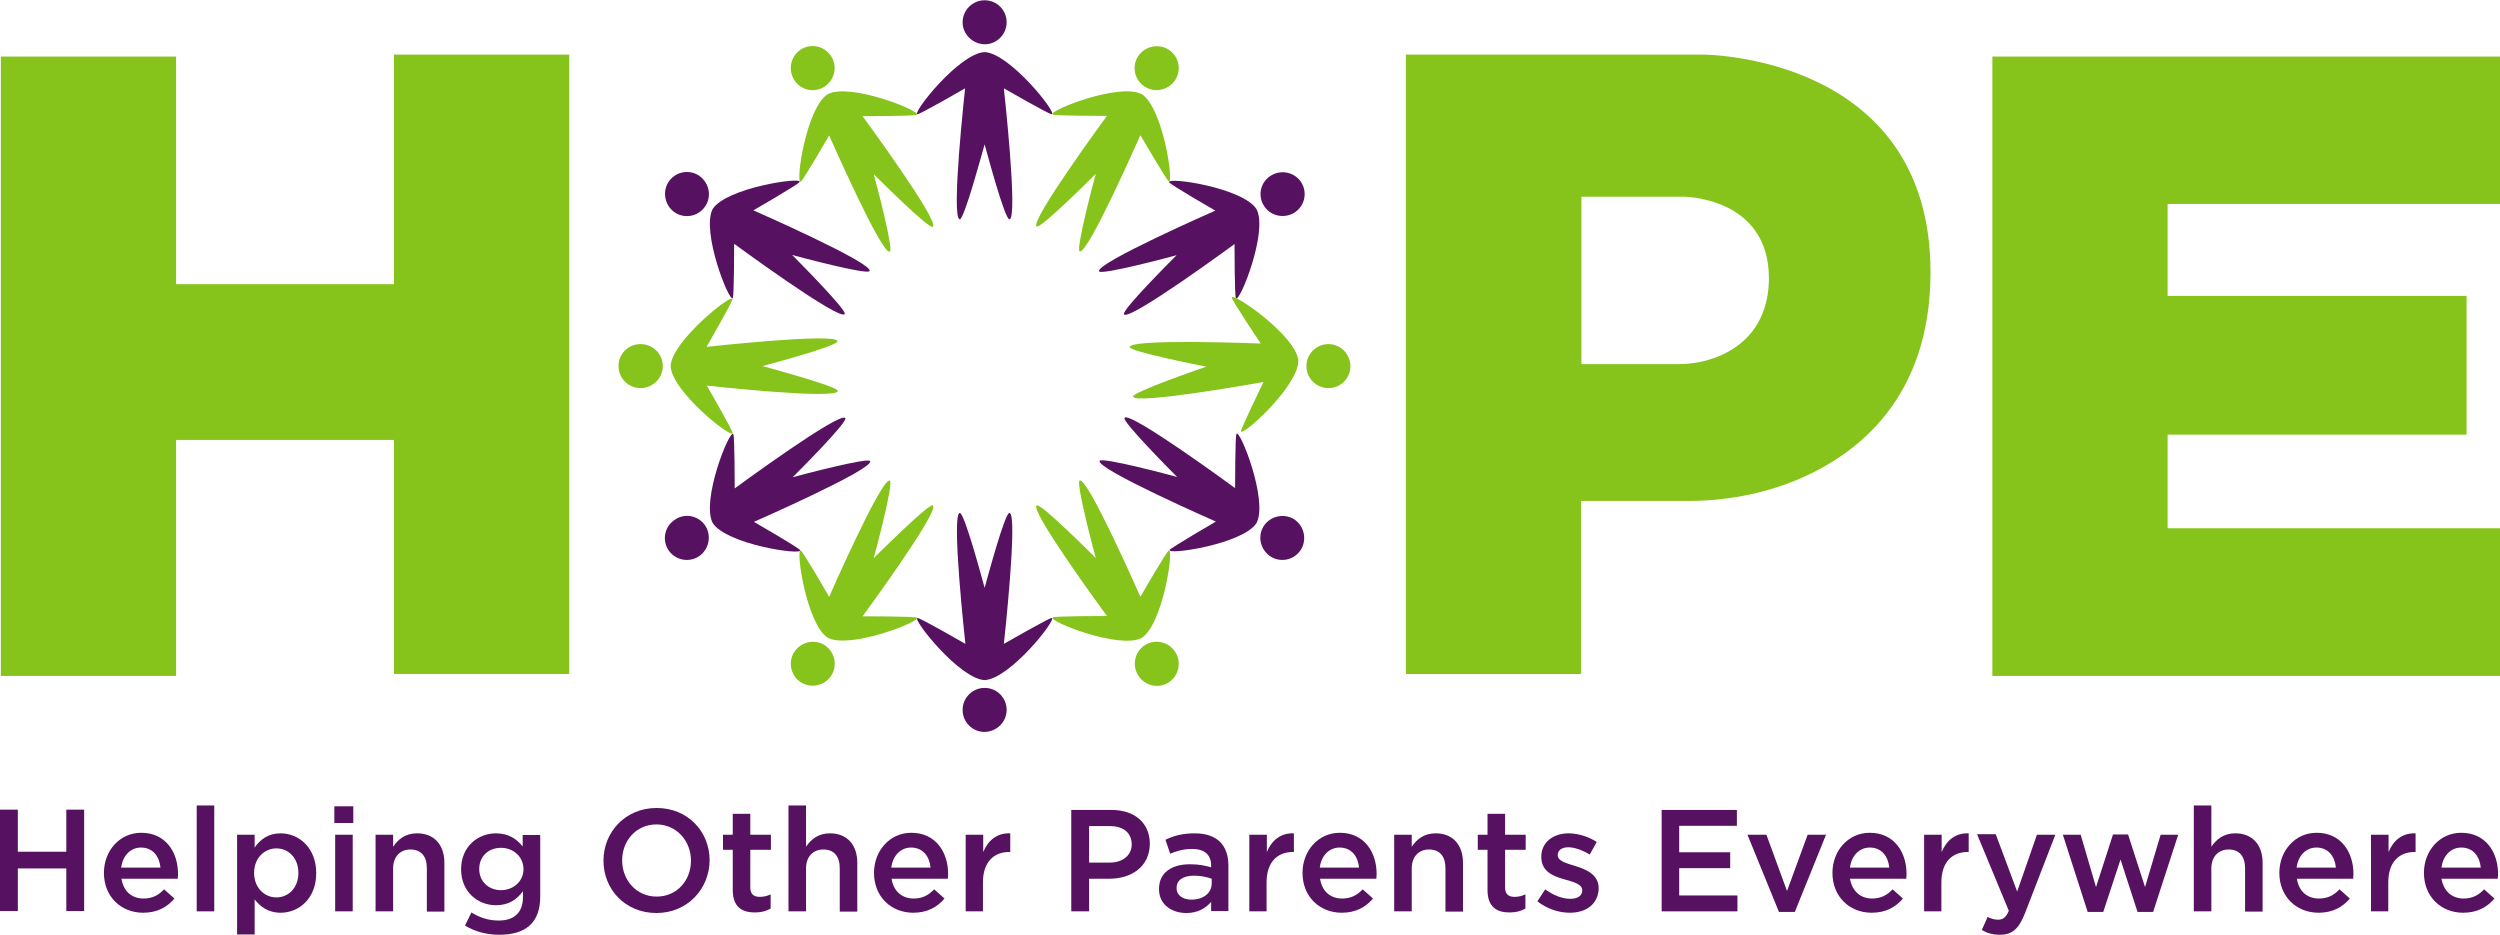
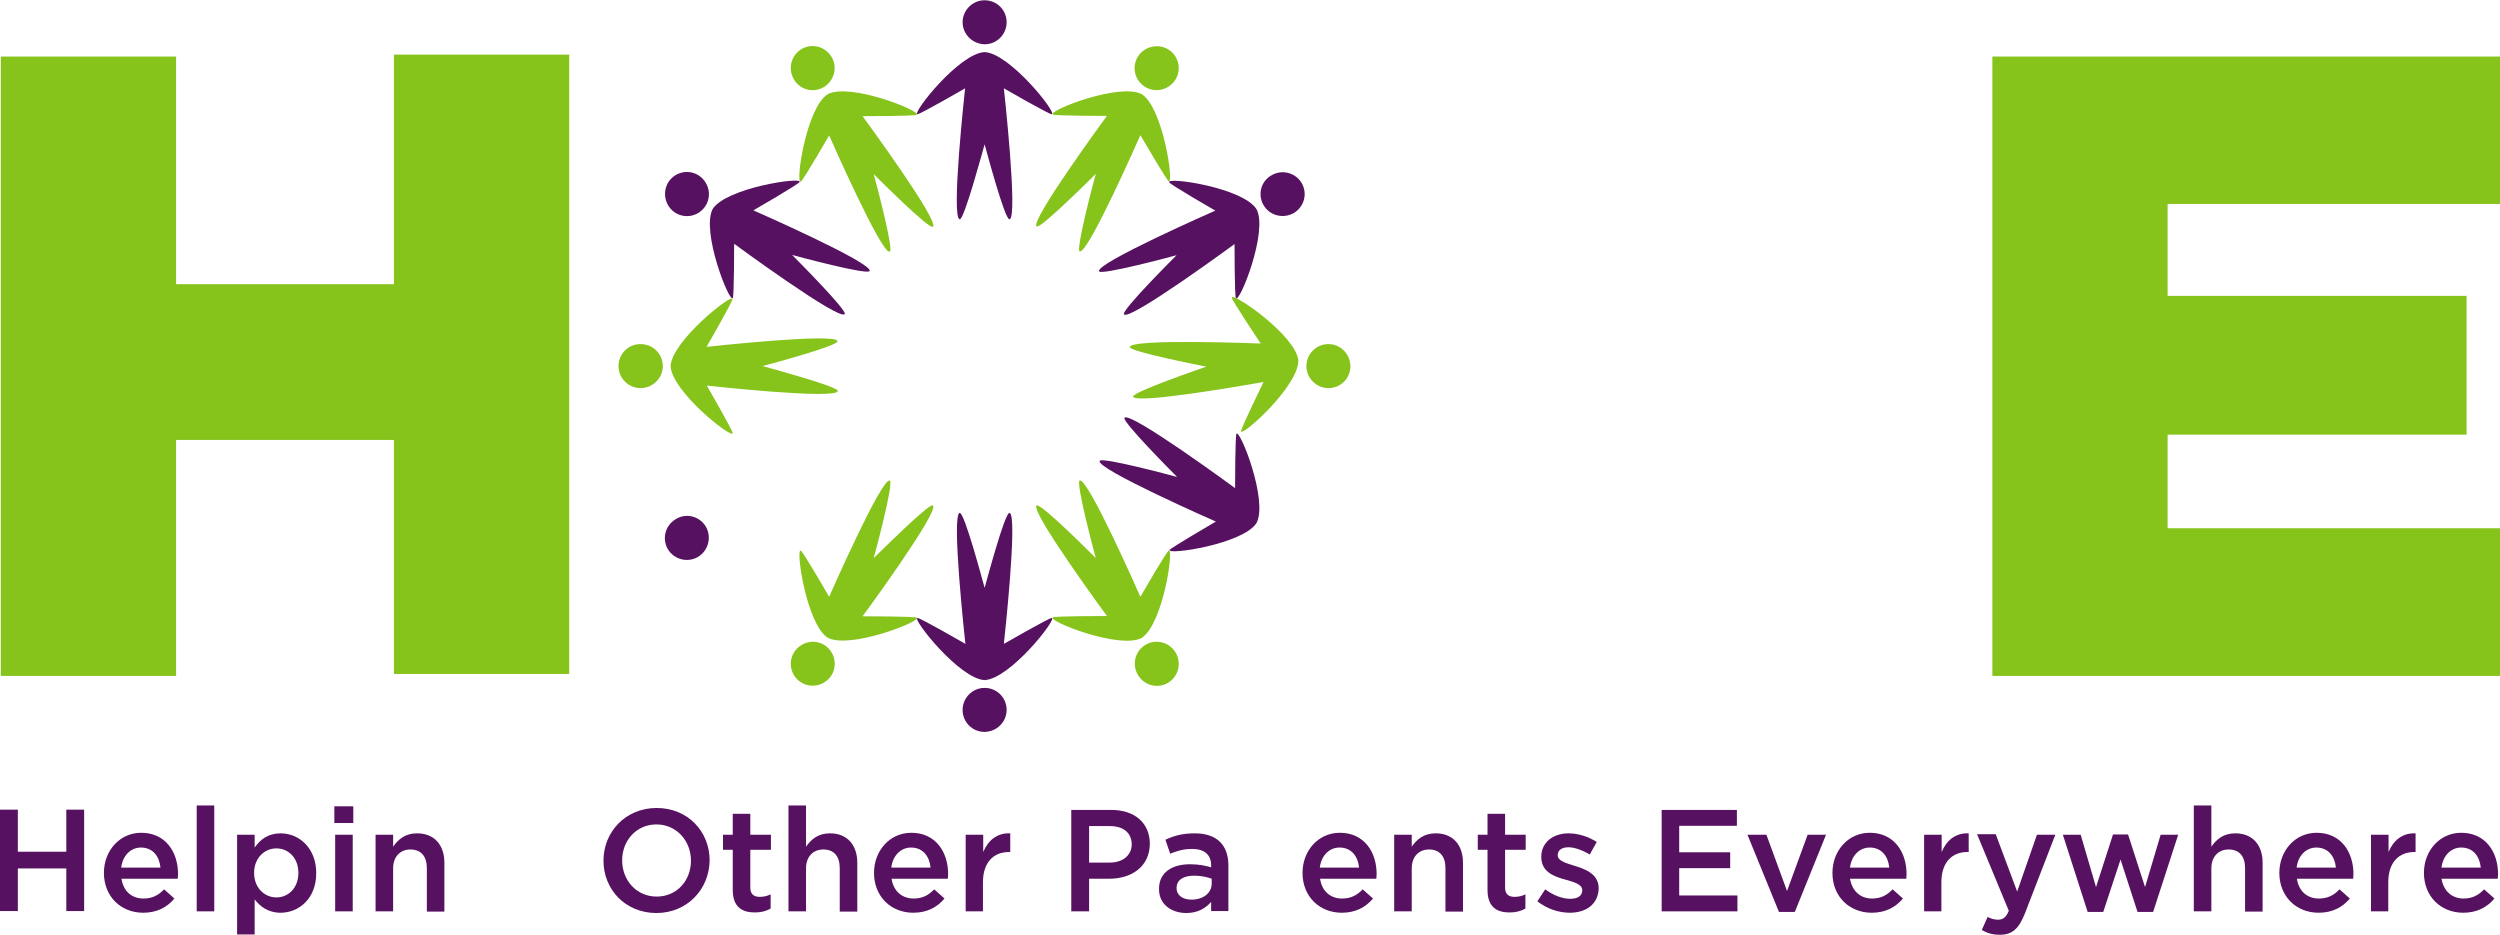
<svg xmlns="http://www.w3.org/2000/svg" version="1.1" id="Layer_1" x="0px" y="0px" viewBox="0 0 897.3 335.5" style="enable-background:new 0 0 897.3 335.5;" xml:space="preserve">
  <style type="text/css">
	.st0{fill:#86C31B;}
	.st1{fill:#561160;}
</style>
  <g>
    <g>
      <polygon class="st0" points="141.4,19.6 141.4,102 63.2,102 63.2,20.3 0.3,20.3 0.3,242.6 63.2,242.6 63.2,157.9 141.4,157.9     141.4,241.9 204.3,241.9 204.3,19.6   " />
      <polygon class="st0" points="897.3,73.2 897.3,20.3 778,20.3 715.1,20.3 715.1,242.6 778,242.6 897.3,242.6 897.3,189.6     778,189.6 778,156 885.3,156 885.3,106.2 778,106.2 778,73.2   " />
-       <path class="st0" d="M611.2,19.6h-43.7h-62.9v222.3h62.9v-62.1h38.2c13.4,0,26.7-2.4,39.1-7.5c22.1-9.2,48.1-29.6,48.1-74.6    C692.9,19.5,611.2,19.6,611.2,19.6z M616.8,127.9c-4.6,1.9-9.6,2.8-14.7,2.8h-14.3h-20.2V70.6h20.2h16.4c0,0,30.7,0,30.7,29.3    C634.8,116.8,625.1,124.5,616.8,127.9z" />
    </g>
    <g>
      <g>
        <path class="st1" d="M353.4,15.9L353.4,15.9C353.4,15.9,353.4,15.9,353.4,15.9C353.4,15.9,353.4,15.9,353.4,15.9     c4.4,0,7.9-3.6,7.9-7.9c0-4.4-3.5-7.9-7.9-7.9h0v0c-4.4,0-7.9,3.6-7.9,7.9C345.5,12.3,349.1,15.8,353.4,15.9" />
        <path class="st1" d="M353.4,18.7L353.4,18.7C353.4,18.7,353.4,18.7,353.4,18.7C353.4,18.7,353.4,18.7,353.4,18.7L353.4,18.7     c-9.1,0.4-26.1,21.9-24.1,22.3c0.8,0.1,17.1-9.3,17.1-9.3s-5.2,47-1.9,47c1.6,0,8.2-24.5,8.9-26.9c0.7,2.5,7.2,26.9,8.9,26.9     c3.2,0-2-47-2-47s16.3,9.4,17.2,9.3C379.5,40.6,362.4,19.1,353.4,18.7" />
        <path class="st1" d="M253.4,73.6L253.4,73.6L253.4,73.6C253.4,73.6,253.4,73.6,253.4,73.6c2.2-3.8,0.8-8.6-2.9-10.8     c-3.8-2.2-8.6-0.9-10.8,2.9c0,0,0,0,0,0h0c-2.1,3.8-0.8,8.6,2.9,10.8C246.4,78.7,251.2,77.4,253.4,73.6" />
        <path class="st1" d="M255.8,75L255.8,75C255.8,75,255.8,75,255.8,75C255.8,75,255.8,75,255.8,75L255.8,75c-4.2,8,5.9,33.6,7.2,32     c0.5-0.6,0.5-19.5,0.5-19.5s38.1,28,39.7,25.2c0.8-1.4-17.1-19.4-18.9-21.2c2.5,0.7,26.9,7.2,27.8,5.8     c1.6-2.8-41.7-21.8-41.7-21.8s16.3-9.4,16.6-10.2C287.9,63.4,260.7,67.4,255.8,75" />
        <path class="st1" d="M253.4,189.1L253.4,189.1C253.4,189.1,253.4,189.1,253.4,189.1L253.4,189.1c-2.2-3.8-7.1-5.1-10.8-2.8     c-3.8,2.2-5.1,7-2.9,10.8c0,0,0,0,0,0v0c2.2,3.7,7,5,10.8,2.8C254.2,197.7,255.5,192.9,253.4,189.1" />
-         <path class="st1" d="M255.8,187.7L255.8,187.7C255.8,187.7,255.8,187.7,255.8,187.7C255.8,187.7,255.8,187.7,255.8,187.7     L255.8,187.7c4.9,7.7,32.1,11.7,31.4,9.8c-0.3-0.8-16.6-10.2-16.6-10.2s43.3-19,41.7-21.8c-0.8-1.4-25.3,5.1-27.8,5.8     c1.8-1.8,19.7-19.7,18.9-21.2c-1.6-2.8-39.7,25.2-39.7,25.2s0-18.9-0.5-19.5C261.8,154.1,251.6,179.7,255.8,187.7" />
        <path class="st1" d="M353.4,246.9L353.4,246.9C353.4,246.9,353.4,246.9,353.4,246.9L353.4,246.9c-4.4,0-7.9,3.6-7.9,7.9     c0,4.4,3.5,7.9,7.9,7.9h0c4.4-0.1,7.9-3.6,7.9-7.9C361.3,250.4,357.8,246.9,353.4,246.9" />
        <path class="st1" d="M353.4,244.1L353.4,244.1C353.4,244.1,353.4,244.1,353.4,244.1C353.4,244.1,353.4,244.1,353.4,244.1     L353.4,244.1c9.1-0.4,26.1-22,24.1-22.3c-0.8-0.1-17.2,9.3-17.2,9.3s5.2-47,2-47c-1.7,0-8.2,24.5-8.9,26.9     c-0.7-2.5-7.2-26.9-8.9-26.9c-3.2,0,2,47,2,47s-16.3-9.4-17.2-9.3C327.3,222.1,344.4,243.7,353.4,244.1" />
-         <path class="st1" d="M453.4,189.1L453.4,189.1C453.4,189.1,453.4,189.1,453.4,189.1L453.4,189.1c-2.2,3.8-0.8,8.6,2.9,10.8     c3.8,2.2,8.6,0.9,10.8-2.9l0,0l0,0c2.1-3.8,0.8-8.6-2.9-10.8C460.4,184.1,455.6,185.4,453.4,189.1" />
        <path class="st1" d="M451,187.7L451,187.7C451,187.7,451,187.7,451,187.7L451,187.7L451,187.7c4.2-8-5.9-33.6-7.2-32     c-0.5,0.6-0.5,19.5-0.5,19.5s-38.1-28-39.7-25.2c-0.8,1.4,17.1,19.4,18.9,21.2c-2.5-0.7-26.9-7.2-27.8-5.8     c-1.6,2.8,41.7,21.8,41.7,21.8s-16.3,9.5-16.6,10.2C418.9,199.3,446.2,195.3,451,187.7" />
        <path class="st1" d="M453.5,73.6L453.5,73.6C453.5,73.6,453.4,73.6,453.5,73.6L453.5,73.6c2.2,3.8,7,5,10.8,2.9     c3.8-2.2,5.1-7,2.9-10.8c0,0,0,0,0,0c-2.2-3.7-7-5-10.8-2.8C452.6,65,451.3,69.8,453.5,73.6" />
        <path class="st1" d="M451,75.1L451,75.1C451,75,451,75,451,75.1C451,75,451,75,451,75.1L451,75.1c-4.8-7.7-32.1-11.7-31.4-9.7     c0.3,0.8,16.6,10.2,16.6,10.2s-43.3,19-41.7,21.8c0.8,1.4,25.3-5.1,27.8-5.8c-1.8,1.8-19.7,19.7-18.9,21.2     c1.6,2.8,39.7-25.2,39.7-25.2s0,18.8,0.5,19.5C445,108.6,455.2,83,451,75.1" />
        <path class="st0" d="M295.6,31.3L295.6,31.3L295.6,31.3L295.6,31.3c3.8-2.2,5.1-7.1,2.9-10.8c-2.2-3.8-7-5.1-10.8-2.9     c0,0,0,0,0,0h0c-3.7,2.2-5,7-2.8,10.8C287,32.2,291.9,33.5,295.6,31.3" />
        <path class="st0" d="M297.1,33.8L297.1,33.8C297.1,33.8,297.1,33.8,297.1,33.8C297,33.8,297,33.8,297.1,33.8L297.1,33.8     c-7.7,4.8-11.7,32.1-9.7,31.4c0.8-0.3,10.2-16.6,10.2-16.6s19,43.3,21.8,41.7c1.4-0.8-5.1-25.3-5.8-27.8     c1.8,1.8,19.7,19.7,21.2,18.9c2.8-1.6-25.2-39.7-25.2-39.7s18.8,0,19.5-0.5C330.6,39.8,305.1,29.6,297.1,33.8" />
        <path class="st0" d="M237.9,131.4L237.9,131.4L237.9,131.4L237.9,131.4c0-4.4-3.6-7.9-8-7.9c-4.4,0-7.9,3.5-7.9,7.9v0     c0,4.4,3.6,7.9,7.9,7.9C234.3,139.3,237.9,135.7,237.9,131.4" />
        <path class="st0" d="M240.7,131.4L240.7,131.4C240.7,131.4,240.7,131.4,240.7,131.4C240.7,131.4,240.7,131.4,240.7,131.4     L240.7,131.4c0.4,9.1,21.9,26.1,22.3,24.1c0.1-0.8-9.3-17.1-9.3-17.1s47,5.2,47,1.9c0-1.6-24.5-8.2-27-8.9     c2.5-0.7,26.9-7.2,26.9-8.9c0-3.2-47,2-47,2s9.4-16.3,9.3-17.2C262.7,105.3,241.1,122.4,240.7,131.4" />
        <path class="st0" d="M295.7,231.4L295.7,231.4C295.7,231.4,295.7,231.4,295.7,231.4L295.7,231.4c-3.8-2.2-8.6-0.8-10.8,2.9     c-2.2,3.8-0.9,8.6,2.9,10.8h0c3.8,2.1,8.6,0.8,10.8-3C300.7,238.4,299.4,233.6,295.7,231.4" />
        <path class="st0" d="M297.1,228.9L297.1,228.9C297.1,229,297.1,229,297.1,228.9C297.1,229,297.1,229,297.1,228.9L297.1,228.9     c8,4.2,33.6-5.9,32-7.2c-0.6-0.5-19.5-0.5-19.5-0.5s28-38.1,25.2-39.8c-1.4-0.8-19.3,17.1-21.2,18.9c0.7-2.5,7.2-26.9,5.8-27.8     c-2.8-1.6-21.8,41.7-21.8,41.7s-9.4-16.3-10.2-16.6C285.5,196.9,289.5,224.1,297.1,228.9" />
        <path class="st0" d="M411.2,231.4L411.2,231.4C411.2,231.4,411.2,231.4,411.2,231.4c-3.8,2.2-5,7.1-2.8,10.8     c2.2,3.8,7,5.1,10.8,2.9h0h0c3.7-2.2,5-7,2.8-10.8C419.8,230.5,414.9,229.2,411.2,231.4" />
        <path class="st0" d="M409.7,229L409.7,229C409.7,229,409.8,229,409.7,229C409.8,228.9,409.8,228.9,409.7,229L409.7,229     c7.7-4.8,11.7-32.1,9.8-31.4c-0.8,0.3-10.2,16.6-10.2,16.6s-19-43.3-21.8-41.7c-1.4,0.8,5.1,25.3,5.8,27.8     c-1.8-1.8-19.7-19.7-21.2-18.9c-2.8,1.6,25.2,39.7,25.2,39.7s-18.9,0-19.5,0.5C376.2,223,401.8,233.1,409.7,229" />
        <path class="st0" d="M468.9,131.4L468.9,131.4C468.9,131.4,468.9,131.4,468.9,131.4L468.9,131.4c0,4.4,3.6,7.9,7.9,7.9     c4.4,0,7.9-3.5,7.9-7.9v0v0c-0.1-4.4-3.6-7.9-7.9-7.9C472.5,123.5,468.9,127,468.9,131.4" />
        <path class="st0" d="M466,129.3L466,129.3C466,129.3,466,129.3,466,129.3C466,129.3,466,129.3,466,129.3L466,129.3     c-1-9-23.7-24.6-23.9-22.5c-0.1,0.8,10.4,16.5,10.4,16.5s-47.3-1.9-47,1.3c0.1,1.6,25,6.5,27.5,7c-2.4,0.8-26.4,9.1-26.3,10.7     c0.2,3.2,46.8-5.2,46.8-5.2s-8.2,16.9-8.1,17.7C445.9,156.8,466.3,138.3,466,129.3" />
        <path class="st0" d="M411.2,31.3L411.2,31.3C411.2,31.3,411.2,31.3,411.2,31.3L411.2,31.3c3.8,2.2,8.6,0.8,10.8-2.9     c2.2-3.8,0.9-8.6-2.9-10.8c0,0,0,0,0,0l0,0c-3.8-2.1-8.6-0.8-10.8,2.9C406.1,24.3,407.4,29.1,411.2,31.3" />
        <path class="st0" d="M409.8,33.8L409.8,33.8C409.8,33.8,409.7,33.8,409.8,33.8C409.7,33.8,409.7,33.8,409.8,33.8L409.8,33.8     c-8-4.2-33.6,5.9-32,7.3c0.6,0.5,19.5,0.5,19.5,0.5s-28,38.1-25.2,39.7c1.4,0.8,19.4-17.1,21.2-18.9c-0.7,2.5-7.2,27-5.8,27.8     c2.8,1.6,21.8-41.7,21.8-41.7s9.5,16.3,10.2,16.6C421.4,65.8,417.4,38.6,409.8,33.8" />
      </g>
    </g>
  </g>
  <g>
    <path class="st1" d="M6.4,311.7v15.3H0v-36.4h6.4v15.1h17.4v-15.1h6.4v36.4h-6.4v-15.3H6.4z" />
    <path class="st1" d="M51.5,322.5c3.1,0,5.3-1.1,7.4-3.3l3.7,3.3c-2.6,3.1-6.2,5.1-11.2,5.1c-8,0-14.1-5.8-14.1-14.3   c0-7.9,5.6-14.4,13.4-14.4c8.7,0,13.2,6.9,13.2,14.8c0,0.6-0.1,1.1-0.1,1.7H43.6C44.3,320,47.4,322.5,51.5,322.5z M57.6,311.4   c-0.4-4.1-2.8-7.2-7-7.2c-3.8,0-6.6,3-7.1,7.2H57.6z" />
    <path class="st1" d="M70.6,327.1v-38h6.3v38H70.6z" />
    <path class="st1" d="M100.7,327.6c-4.5,0-7.4-2.3-9.3-4.8v12.6h-6.3v-35.8h6.3v4.6c2-2.9,4.9-5.1,9.3-5.1c6.5,0,12.8,5.1,12.8,14.3   S107.2,327.6,100.7,327.6z M99.2,304.5c-4.3,0-8,3.5-8,8.8s3.7,8.8,8,8.8c4.3,0,7.9-3.4,7.9-8.8   C107.1,307.9,103.5,304.5,99.2,304.5z" />
    <path class="st1" d="M120,295.4v-6h6.8v6H120z M120.3,327.1v-27.5h6.3v27.5H120.3z" />
    <path class="st1" d="M141.1,327.1h-6.3v-27.5h6.3v4.3c1.8-2.6,4.3-4.8,8.6-4.8c6.2,0,9.8,4.2,9.8,10.6v17.5h-6.3v-15.6   c0-4.3-2.1-6.7-5.9-6.7c-3.6,0-6.2,2.5-6.2,6.8V327.1z" />
-     <path class="st1" d="M179.2,335.5c-4.5,0-8.7-1.1-12.3-3.3l2.3-4.7c2.9,1.8,6,2.9,9.8,2.9c5.6,0,8.7-2.9,8.7-8.4v-2.1   c-2.3,3-5.1,5-9.7,5c-6.4,0-12.5-4.7-12.5-12.9c0-8.2,6.1-12.9,12.5-12.9c4.6,0,7.5,2.1,9.6,4.7v-4.1h6.3v21.8   C194,331.2,188.7,335.5,179.2,335.5z M179.8,304.3c-4.4,0-7.8,3-7.8,7.6s3.5,7.6,7.8,7.6c4.4,0,8.1-3.1,8.1-7.6   C187.8,307.3,184.1,304.3,179.8,304.3z" />
    <path class="st1" d="M235.6,327.7c-11.2,0-19-8.5-19-18.8c0-10.3,7.9-18.9,19.1-18.9s19,8.5,19,18.8   C254.6,319.1,246.7,327.7,235.6,327.7z M235.6,295.9c-7.2,0-12.3,5.8-12.3,12.9c0,7.1,5.1,13,12.4,13s12.3-5.8,12.3-12.9   S242.8,295.9,235.6,295.9z" />
    <path class="st1" d="M269.3,318.5c0,2.4,1.2,3.4,3.4,3.4c1.4,0,2.7-0.3,3.9-0.9v5.1c-1.6,0.9-3.3,1.4-5.7,1.4c-4.6,0-7.9-2-7.9-8.1   V305h-3.5v-5.4h3.5v-7.5h6.3v7.5h7.4v5.4h-7.4V318.5z" />
    <path class="st1" d="M289.3,327.1H283v-38h6.3v14.8c1.8-2.6,4.3-4.8,8.6-4.8c6.2,0,9.8,4.2,9.8,10.6v17.5h-6.3v-15.6   c0-4.3-2.1-6.7-5.9-6.7c-3.6,0-6.2,2.5-6.2,6.8V327.1z" />
    <path class="st1" d="M327.9,322.5c3.1,0,5.3-1.1,7.4-3.3l3.7,3.3c-2.6,3.1-6.2,5.1-11.2,5.1c-8,0-14.1-5.8-14.1-14.3   c0-7.9,5.6-14.4,13.4-14.4c8.7,0,13.2,6.9,13.2,14.8c0,0.6-0.1,1.1-0.1,1.7H320C320.7,320,323.9,322.5,327.9,322.5z M334,311.4   c-0.4-4.1-2.8-7.2-7-7.2c-3.8,0-6.6,3-7.1,7.2H334z" />
    <path class="st1" d="M352.9,327.1h-6.3v-27.5h6.3v6.2c1.7-4.1,4.9-6.9,9.7-6.7v6.7h-0.4c-5.5,0-9.4,3.6-9.4,10.9V327.1z" />
    <path class="st1" d="M398.1,315.4h-7.2v11.7h-6.4v-36.4h14.4c8.5,0,13.8,4.8,13.8,12.2C412.6,311.1,406.1,315.4,398.1,315.4z    M398.3,296.5h-7.4v13.1h7.4c4.8,0,7.9-2.7,7.9-6.6C406.1,298.7,403,296.5,398.3,296.5z" />
    <path class="st1" d="M434.7,327.1v-3.4c-1.9,2.2-4.7,4-8.9,4c-5.2,0-9.8-3-9.8-8.5V319c0-5.9,4.7-8.8,11.1-8.8   c3.3,0,5.5,0.5,7.6,1.1v-0.7c0-3.8-2.4-5.9-6.8-5.9c-3.1,0-5.4,0.7-7.9,1.7l-1.7-5c3-1.4,6-2.3,10.5-2.3c8.1,0,12.1,4.3,12.1,11.6   v16.3H434.7z M434.9,315.4c-1.6-0.6-3.8-1.1-6.3-1.1c-4,0-6.3,1.6-6.3,4.4v0.1c0,2.6,2.3,4.1,5.3,4.1c4.2,0,7.3-2.3,7.3-5.8V315.4z   " />
-     <path class="st1" d="M454.7,327.1h-6.3v-27.5h6.3v6.2c1.7-4.1,4.9-6.9,9.7-6.7v6.7h-0.4c-5.5,0-9.4,3.6-9.4,10.9V327.1z" />
    <path class="st1" d="M481.7,322.5c3.1,0,5.3-1.1,7.4-3.3l3.7,3.3c-2.6,3.1-6.2,5.1-11.2,5.1c-8,0-14.1-5.8-14.1-14.3   c0-7.9,5.6-14.4,13.4-14.4c8.7,0,13.2,6.9,13.2,14.8c0,0.6-0.1,1.1-0.1,1.7h-20.2C474.5,320,477.6,322.5,481.7,322.5z M487.8,311.4   c-0.4-4.1-2.8-7.2-7-7.2c-3.8,0-6.6,3-7.1,7.2H487.8z" />
    <path class="st1" d="M506.7,327.1h-6.3v-27.5h6.3v4.3c1.8-2.6,4.3-4.8,8.6-4.8c6.2,0,9.8,4.2,9.8,10.6v17.5h-6.3v-15.6   c0-4.3-2.1-6.7-5.9-6.7c-3.6,0-6.2,2.5-6.2,6.8V327.1z" />
    <path class="st1" d="M540.2,318.5c0,2.4,1.2,3.4,3.4,3.4c1.4,0,2.7-0.3,3.9-0.9v5.1c-1.6,0.9-3.3,1.4-5.7,1.4c-4.6,0-7.9-2-7.9-8.1   V305h-3.5v-5.4h3.5v-7.5h6.3v7.5h7.4v5.4h-7.4V318.5z" />
    <path class="st1" d="M563.4,327.6c-3.9,0-8.2-1.4-11.6-4.1l2.8-4.3c3,2.2,6.2,3.4,9,3.4c2.7,0,4.3-1.1,4.3-3v-0.1   c0-2.1-2.9-2.9-6.1-3.8c-4.1-1.1-8.6-2.8-8.6-8.1v-0.1c0-5.2,4.3-8.4,9.8-8.4c3.4,0,7.2,1.2,10.1,3.1l-2.5,4.5   c-2.7-1.6-5.5-2.6-7.7-2.6c-2.4,0-3.8,1.1-3.8,2.8v0.1c0,2,3,2.8,6.2,3.8c4,1.2,8.5,3.1,8.5,8v0.1   C573.6,324.7,569.1,327.6,563.4,327.6z" />
    <path class="st1" d="M623.3,296.4h-20.6v9.5h18.3v5.7h-18.3v9.8h20.9v5.7h-27.2v-36.4h27V296.4z" />
    <path class="st1" d="M648.8,299.6h6.6l-11.2,27.7h-5.7l-11.3-27.7h6.8l7.4,20.2L648.8,299.6z" />
    <path class="st1" d="M671.9,322.5c3.1,0,5.3-1.1,7.4-3.3l3.7,3.3c-2.6,3.1-6.2,5.1-11.2,5.1c-8,0-14.1-5.8-14.1-14.3   c0-7.9,5.6-14.4,13.4-14.4c8.7,0,13.2,6.9,13.2,14.8c0,0.6-0.1,1.1-0.1,1.7H664C664.8,320,667.9,322.5,671.9,322.5z M678.1,311.4   c-0.4-4.1-2.8-7.2-7-7.2c-3.8,0-6.6,3-7.1,7.2H678.1z" />
    <path class="st1" d="M696.9,327.1h-6.3v-27.5h6.3v6.2c1.7-4.1,4.9-6.9,9.7-6.7v6.7h-0.4c-5.5,0-9.4,3.6-9.4,10.9V327.1z" />
    <path class="st1" d="M726.8,327.8c-2.2,5.6-4.6,7.7-9,7.7c-2.7,0-4.6-0.6-6.5-1.7l2.1-4.7c1.1,0.6,2.4,1,3.7,1   c1.8,0,2.9-0.8,3.9-3.2l-11.4-27.5h6.7L724,320l7.1-20.4h6.6L726.8,327.8z" />
    <path class="st1" d="M769.9,318.4l5.6-18.8h6.3l-9,27.7h-5.6l-6.1-18.8l-6.2,18.8h-5.6l-8.9-27.7h6.4l5.5,18.8l6.1-18.9h5.4   L769.9,318.4z" />
    <path class="st1" d="M793.7,327.1h-6.3v-38h6.3v14.8c1.8-2.6,4.3-4.8,8.6-4.8c6.2,0,9.8,4.2,9.8,10.6v17.5h-6.3v-15.6   c0-4.3-2.1-6.7-5.9-6.7c-3.6,0-6.2,2.5-6.2,6.8V327.1z" />
    <path class="st1" d="M832.3,322.5c3.1,0,5.3-1.1,7.4-3.3l3.7,3.3c-2.6,3.1-6.2,5.1-11.2,5.1c-8,0-14.1-5.8-14.1-14.3   c0-7.9,5.6-14.4,13.4-14.4c8.7,0,13.2,6.9,13.2,14.8c0,0.6-0.1,1.1-0.1,1.7h-20.2C825.1,320,828.2,322.5,832.3,322.5z M838.4,311.4   c-0.4-4.1-2.8-7.2-7-7.2c-3.8,0-6.6,3-7.1,7.2H838.4z" />
    <path class="st1" d="M857.3,327.1H851v-27.5h6.3v6.2c1.7-4.1,4.9-6.9,9.7-6.7v6.7h-0.4c-5.5,0-9.4,3.6-9.4,10.9V327.1z" />
    <path class="st1" d="M884.2,322.5c3.1,0,5.3-1.1,7.4-3.3l3.7,3.3c-2.6,3.1-6.2,5.1-11.2,5.1c-8,0-14.1-5.8-14.1-14.3   c0-7.9,5.6-14.4,13.4-14.4c8.7,0,13.2,6.9,13.2,14.8c0,0.6-0.1,1.1-0.1,1.7h-20.2C877.1,320,880.2,322.5,884.2,322.5z M890.4,311.4   c-0.4-4.1-2.8-7.2-7-7.2c-3.8,0-6.6,3-7.1,7.2H890.4z" />
  </g>
</svg>